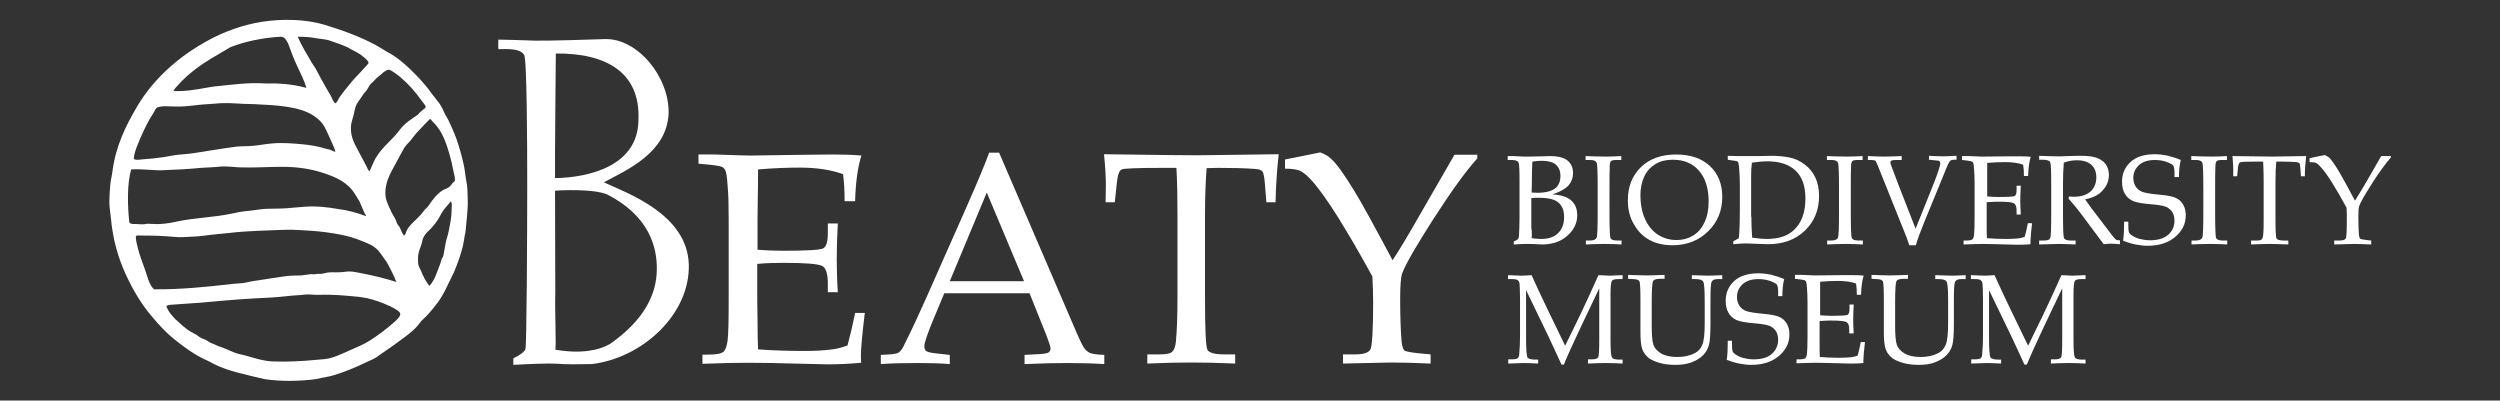
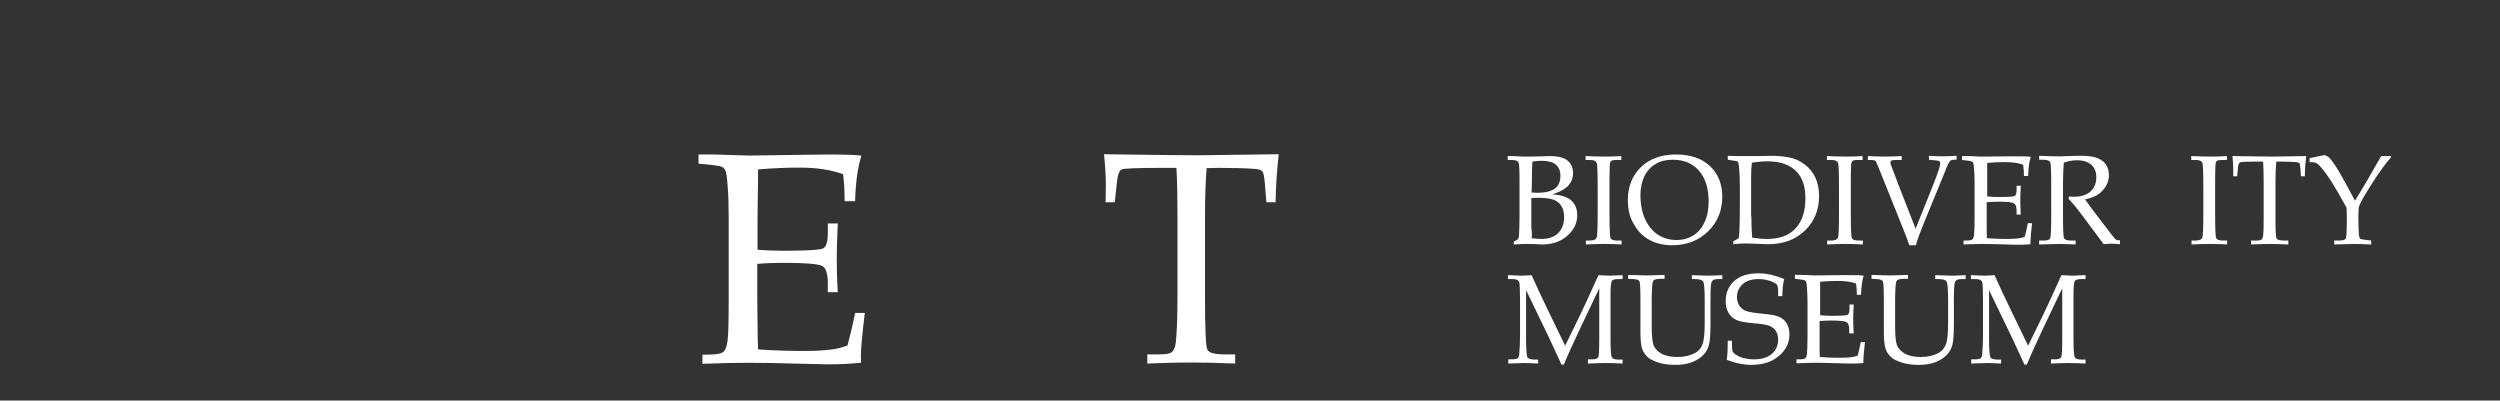
<svg xmlns="http://www.w3.org/2000/svg" version="1.1" id="Layer_1" x="0px" y="0px" viewBox="0 0 953.1 152.7" style="enable-background:new 0 0 953.1 152.7;" xml:space="preserve">
  <rect x="0" y="0" width="953.1" height="152.7" fill="#333333" stroke="none" />
  <style type="text/css">
	.st0{fill:#FFFFFF;}
</style>
  <g id="Layer_4">
</g>
  <g id="Layer_3">
</g>
  <g id="Layer_2_1_">
    <g>
      <g>
        <path class="st0" d="M591.8,74.1c3.4,0.2,5.8,1,7.3,2.4s2.2,3.2,2.2,5.6c0,3-1.3,5.6-3.8,7.8c-2.5,2.2-5.7,3.3-9.6,3.3l-1.9-0.1     c-1.6-0.1-2.9-0.1-4-0.1c-0.8,0-1.8,0-2.9,0.1l-2,0.1v-1.1c1-0.5,1.6-0.8,1.7-1.1c0.2-0.3,0.3-0.7,0.3-1.3c0.1-1.9,0.2-4,0.2-6.4     V68.6c0-3.9-0.1-6.2-0.4-6.7c-0.3-0.6-1.2-0.9-2.5-0.9h-1.6v-1.5h2l2.2,0.1c1.1,0.1,2,0.1,2.7,0.1c1,0,3,0,5.9-0.1l3.5-0.1     c2.7,0,4.7,0.5,6.1,1.4c1.7,1.2,2.5,2.9,2.5,5.1c0,1.8-0.6,3.4-1.8,4.8C596.7,72,594.7,73.2,591.8,74.1z M583.9,73.4     c0.8,0,1.5,0.1,2.2,0.1c3.1,0,5.4-0.6,6.8-1.7c1.4-1.1,2-2.7,2-4.8c0-1.8-0.6-3.2-1.7-4.2c-1.1-1-3-1.5-5.4-1.5     c-1.1,0-2.3,0.1-3.6,0.3c-0.1,1.9-0.2,4.8-0.2,8.7L583.9,73.4L583.9,73.4z M584,89.3c0,0.4,0,0.9-0.1,1.5     c1.5,0.2,2.7,0.3,3.6,0.3c2.8,0,5-0.7,6.5-2.2s2.3-3.5,2.3-6.1c0-1.7-0.3-3.1-1-4.2s-1.6-1.9-2.9-2.4c-1.2-0.5-3.2-0.8-5.9-0.8     c-0.8,0-1.7,0-2.7,0.1v8.4v3C584,87.9,584,88.7,584,89.3L584,89.3z" />
        <path class="st0" d="M604.6,91.7h1.5c1.5,0,2.3-0.4,2.6-1.1s0.4-4.1,0.4-10.2v-8c0-6.3-0.1-9.8-0.4-10.4c-0.3-0.6-1-1-2.3-1h-1.9     v-1.5c2.6,0.1,5.2,0.2,7.8,0.2c2.1,0,4.1-0.1,5.8-0.2V61h-1.8c-1.1,0-1.8,0.1-2.1,0.4c-0.3,0.3-0.5,0.9-0.5,2     c-0.1,1.7-0.1,4.7-0.1,9v8.2c0,6.1,0.1,9.5,0.4,10.2c0.3,0.6,1.1,0.9,2.6,0.9h1.6v1.5c-1.9-0.1-4.1-0.2-6.4-0.2     c-2.7,0-5.1,0.1-7.2,0.2L604.6,91.7L604.6,91.7z" />
        <path class="st0" d="M620.6,76.3c0-5.2,1.7-9.4,5-12.6c3.3-3.2,7.8-4.8,13.4-4.8c5.5,0,9.8,1.5,12.9,4.4     c3.1,2.9,4.7,6.9,4.7,11.7c0,5.3-1.8,9.7-5.4,13.2c-3.6,3.5-8.1,5.3-13.6,5.3c-3.4,0-6.4-0.7-8.9-2.1s-4.4-3.4-5.9-6.1     C621.3,82.8,620.6,79.7,620.6,76.3z M625.4,74.3c0,3.6,0.6,6.7,1.8,9.3c1.2,2.6,2.9,4.6,4.9,5.9c2.1,1.3,4.4,2,7,2     c2.5,0,4.6-0.6,6.4-1.7c1.8-1.1,3.3-2.8,4.3-5c1.1-2.2,1.6-4.9,1.6-8.1c0-3.3-0.6-6.2-1.7-8.6c-1.2-2.4-2.8-4.2-4.8-5.4     s-4.4-1.8-7.2-1.8c-2.5,0-4.7,0.5-6.5,1.6s-3.3,2.6-4.3,4.7C625.9,69.3,625.4,71.7,625.4,74.3z" />
        <path class="st0" d="M662.9,90.8c0.3-2.4,0.4-6.7,0.4-12.8v-6.9c0-2.8-0.1-5.2-0.3-7.3c-0.1-1.2-0.3-1.9-0.4-2.1     c-0.2-0.2-0.8-0.4-2-0.5l-1.9-0.3v-1.5c2.6,0.1,4.4,0.1,5.3,0.1h6.4l5.2-0.1c2.1,0,4.2,0.2,6.4,0.6c2.2,0.4,4.2,1.3,6,2.7     c1.8,1.3,3.1,3,4.1,5c0.9,2,1.4,4.3,1.4,7c0,5.3-1.8,9.8-5.4,13.2c-3.6,3.5-8.3,5.2-14.1,5.2l-2.9-0.1c-2.9-0.1-4.7-0.2-5.4-0.2     c-1.3,0-2.9,0.1-4.9,0.3V92L662.9,90.8z M667.7,82.6c0,2.9,0.1,5.5,0.3,8c2.1,0.3,4,0.5,5.6,0.5c4.4,0,7.9-1.1,10.3-3.4     c3-2.8,4.4-6.8,4.4-12.1c0-4.6-1.2-8.1-3.7-10.5s-6.1-3.6-10.8-3.6c-1.7,0-3.6,0.2-5.9,0.5c-0.2,1.5-0.3,3.2-0.3,5.2v15.4H667.7z     " />
        <path class="st0" d="M696.6,91.7h1.5c1.5,0,2.3-0.4,2.6-1.1s0.4-4.1,0.4-10.2v-8c0-6.3-0.1-9.8-0.4-10.4c-0.3-0.6-1-1-2.3-1h-1.9     v-1.5c2.6,0.1,5.2,0.2,7.8,0.2c2.1,0,4.1-0.1,5.8-0.2V61h-1.8c-1.1,0-1.8,0.1-2.1,0.4c-0.3,0.3-0.5,0.9-0.5,2     c-0.1,1.7-0.1,4.7-0.1,9v8.2c0,6.1,0.1,9.5,0.4,10.2c0.3,0.6,1.1,0.9,2.6,0.9h1.6v1.5c-1.9-0.1-4.1-0.2-6.4-0.2     c-2.7,0-5.1,0.1-7.2,0.2L696.6,91.7L696.6,91.7z" />
        <path class="st0" d="M727.9,93.5c-0.7-2.1-1.4-4.1-2.2-5.9l-8.5-21.2c-1.2-3.1-1.9-4.7-2.1-5c-0.2-0.3-0.9-0.4-2-0.4h-1v-1.5     c2.5,0.1,4.6,0.2,6.3,0.2c1.8,0,4-0.1,6.6-0.2V61h-2.3c-0.8,0-1.3,0.1-1.6,0.2c-0.2,0.2-0.4,0.4-0.4,0.7c0,0.2,0,0.4,0.1,0.7     l3.1,8.2l6.4,16.4l6.3-15.7c2.1-5.2,3.1-8.3,3.1-9.2c0-0.7-0.4-1.1-1.3-1.1l-1-0.1l-2-0.2v-1.5c2.1,0.1,3.8,0.2,5.2,0.2     s3.2-0.1,5.3-0.2v1.5H745c-0.8,0-1.3,0.2-1.6,0.5c-0.3,0.4-1,1.6-1.8,3.8l-8,19.5c-1.5,3.7-2.6,6.6-3.2,8.8     C730.4,93.5,727.9,93.5,727.9,93.5z" />
        <path class="st0" d="M761.5,76.9c-1.3,0-2.7,0.1-4.1,0.2v5.8v3.3c0,2.1,0,3.6,0.1,4.6c2.3,0.2,4.8,0.3,7.4,0.3     c1.8,0,3.3-0.1,4.5-0.2c0.8-0.1,1.6-0.3,2.5-0.6c0.4-1.4,0.8-3.1,1.2-5.2h1.6c-0.4,3.5-0.6,5.8-0.6,6.9v1.1     c-1.8,0.2-3.6,0.2-5.4,0.2l-3.7-0.1c-4.1-0.1-7.1-0.2-9-0.2c-1.8,0-4.3,0.1-7.4,0.2v-1.5h0.7c1.4,0,2.2-0.1,2.6-0.4     c0.4-0.3,0.6-0.9,0.7-1.9c0.1-1,0.2-3.2,0.2-6.6v-13c0-2.1-0.1-3.9-0.2-5.2c-0.1-1.4-0.2-2.2-0.3-2.4c-0.1-0.3-0.3-0.5-0.5-0.6     s-0.9-0.3-2-0.4L748,61v-1.5h2.6l2.5,0.1c1.4,0.1,2.5,0.1,3.2,0.1l9.1-0.1h4.3c1.5,0,3,0,4.5,0.2c-0.6,1.9-0.9,4.3-1,7.3h-1.6     c0-1.7-0.1-3.2-0.3-4.3c-1.9-0.7-4.2-1-6.9-1c-2.2,0-4.4,0.1-6.8,0.3c0,1.5,0,3,0,4.4v3.6v4.8c1.6,0.1,2.9,0.2,4.1,0.2     c3.8,0,5.9-0.1,6.4-0.4s0.7-1.1,0.7-2.4v-1.5h1.6c-0.1,2.4-0.2,4.3-0.2,5.7c0,1.5,0.1,3.3,0.2,5.3h-1.6v-1.4     c0-1.5-0.3-2.4-0.9-2.8C767.1,77,765,76.9,761.5,76.9L761.5,76.9z" />
        <path class="st0" d="M794.9,76c1.5,2.2,3.5,4.8,5.8,7.8l4.5,5.9c0.8,1,1.3,1.6,1.6,1.7s0.5,0.2,0.8,0.2h0.6v1.5     c-1.3-0.1-2.5-0.2-3.4-0.2S803,93,802,93.1l-8.4-11.3c-1.6-2.1-3.2-4.1-5-6.1l0.2-0.8c0.9,0.1,1.6,0.1,2,0.1c2.6,0,4.7-0.7,6.2-2     c1.5-1.4,2.2-3.2,2.2-5.4c0-2-0.6-3.6-1.9-4.8c-1.3-1.1-3.1-1.7-5.5-1.7c-1.7,0-3.3,0.3-5,0.9c-0.2,2.5-0.3,5.2-0.3,8.1v11.4     c0,5.6,0.1,8.7,0.4,9.3c0.3,0.6,1.1,0.9,2.6,0.9h1.8v1.5c-2.6-0.1-4.8-0.2-6.5-0.2c-1.4,0-3.8,0.1-7.4,0.2v-1.5h1.8     c1.4,0,2.2-0.3,2.4-0.9c0.3-0.6,0.4-3.7,0.4-9.3V70c0-4.9-0.1-7.6-0.4-8.2c-0.3-0.6-1.2-0.9-2.9-0.9h-1.3v-1.5     c2.9,0.1,5.2,0.2,6.7,0.2c1,0,2.5,0,4.5-0.1c2.3-0.1,3.9-0.1,4.9-0.1c2.7,0,4.8,0.3,6.2,0.9c1.4,0.6,2.5,1.4,3.2,2.5     s1.1,2.4,1.1,3.9c0,2.2-0.8,4.2-2.4,5.9C800.3,74.2,798,75.4,794.9,76z" />
-         <path class="st0" d="M831.4,61c-0.4,1.6-0.7,3.8-0.7,6.5H829v-1.9c0-1.2-0.2-2.1-0.5-2.5s-1.2-0.9-2.6-1.4     c-1.4-0.5-2.9-0.7-4.4-0.7c-2.5,0-4.5,0.6-6,1.9c-1.4,1.3-2.2,2.9-2.2,4.9c0,1.3,0.3,2.3,0.9,3.3c0.6,0.9,1.4,1.6,2.4,2     s3.1,0.8,6.4,1.1c3.3,0.3,5.5,0.7,6.6,1.3c1.1,0.5,2.1,1.4,2.7,2.5c0.7,1.2,1,2.5,1,4.1c0,3.2-1.3,5.9-4,8.2     c-2.7,2.3-6.2,3.4-10.6,3.4c-1.5,0-3-0.2-4.6-0.5c-1.5-0.3-3.1-0.8-4.7-1.4c0.3-1.9,0.4-4.3,0.4-7.3h1.6v1.2     c0,1.5,0.1,2.5,0.2,2.8c0.2,0.4,0.5,0.8,1.1,1.2c0.9,0.6,1.9,1.1,3.1,1.4c1.2,0.3,2.5,0.5,3.9,0.5c3,0,5.3-0.7,6.9-2.1     c1.6-1.4,2.4-3.2,2.4-5.4c0-1.3-0.3-2.3-0.8-3.2c-0.6-0.9-1.3-1.5-2.3-2c-1-0.4-2.8-0.8-5.5-1c-3.6-0.3-6-0.7-7.3-1.3     c-1.3-0.6-2.3-1.5-3-2.7s-1.1-2.7-1.1-4.6c0-3.1,1.1-5.6,3.3-7.6s5.3-2.9,9.2-2.9c1.6,0,3.2,0.2,4.7,0.5     C828.2,59.8,829.8,60.3,831.4,61z" />
        <path class="st0" d="M835.5,91.7h1.5c1.5,0,2.3-0.4,2.6-1.1s0.4-4.1,0.4-10.2v-8c0-6.3-0.1-9.8-0.4-10.4c-0.3-0.6-1-1-2.3-1h-1.9     v-1.5c2.6,0.1,5.2,0.2,7.8,0.2c2.1,0,4.1-0.1,5.8-0.2V61h-1.8c-1.1,0-1.8,0.1-2.1,0.4c-0.3,0.3-0.5,0.9-0.5,2     c-0.1,1.7-0.1,4.7-0.1,9v8.2c0,6.1,0.1,9.5,0.4,10.2c0.3,0.6,1.1,0.9,2.6,0.9h1.6v1.5c-1.9-0.1-4.1-0.2-6.4-0.2     c-2.7,0-5.1,0.1-7.2,0.2L835.5,91.7L835.5,91.7z" />
        <path class="st0" d="M867.8,61.6c-0.2,2.4-0.3,4.9-0.3,7.5v13.5c0,5,0.1,7.8,0.4,8.3c0.3,0.5,1.2,0.8,2.7,0.8h1.8v1.5     c-2.8-0.1-5.2-0.2-7.1-0.2c-2,0-4.3,0.1-7.1,0.2v-1.5h2c1,0,1.7-0.1,2-0.4s0.5-0.8,0.6-1.6c0.2-1.8,0.2-4.2,0.2-7.2V68.9     c0-2.7-0.1-5.1-0.2-7.3h-2.4c-3.9,0-6,0.1-6.4,0.3s-0.7,0.9-0.8,2.1l-0.3,3.2h-1.5v-2.8c0-1.1-0.1-2.8-0.3-4.9     c8.5,0.1,13.5,0.2,15,0.2l13.1-0.2c-0.3,2.7-0.5,5.2-0.5,7.7h-1.5l-0.2-3.1c-0.1-1.1-0.2-1.7-0.4-1.9s-0.6-0.3-1.2-0.4     c-1.7-0.1-3.7-0.2-5.9-0.2L867.8,61.6L867.8,61.6z" />
        <path class="st0" d="M891.6,65.2c1.2,2,3.3,5.8,6.2,11.3c1-1.5,2.5-4,4.6-7.6l5.4-9.4h3.7V60c-1.9,2.2-4.3,5.4-7.1,9.8     s-4.5,7.3-5,8.8c-0.2,0.5-0.3,1.9-0.3,4c0,2.9,0.1,5.1,0.2,6.8c0.1,0.9,0.3,1.4,0.5,1.6s1,0.3,2.4,0.5l1.8,0.2v1.5     c-2.8-0.1-4.9-0.2-6.5-0.2l-7.6,0.2v-1.5h2c1.3,0,2.2-0.3,2.4-0.8c0.3-0.6,0.4-3,0.4-7.5c0-1.3,0-2.7-0.1-4.2     c-2-3.7-3.9-7-5.6-9.7c-1.7-2.7-3.2-4.7-4.4-6c-0.6-0.7-1.2-1.2-1.7-1.4s-1.3-0.3-2.4-0.3v-1.5c0.6-0.1,1.9-0.4,3.8-0.8l1.9-0.4     c0.7,0.3,1.3,0.6,1.8,1C888.8,60.9,890,62.6,891.6,65.2L891.6,65.2z" />
      </g>
      <g>
        <path class="st0" d="M609.7,109.9l-7,14.7c-2.6,5.5-4.8,10.3-6.5,14.4h-0.9c-0.6-1.4-2.3-5-5-10.8l-8.5-17.6v18.3     c0,4.3,0.2,6.7,0.5,7.3s1.4,0.9,3.2,0.9h0.9v1.5c-2.2-0.1-4-0.2-5.4-0.2c-1,0-3,0.1-6,0.2V137h1.5c1,0,1.7-0.2,2.1-0.4     c0.3-0.3,0.6-0.8,0.6-1.6c0.2-2.2,0.3-4.6,0.3-7.2v-13.4c0-3.2-0.1-5.4-0.2-6.4c-0.1-0.5-0.3-0.9-0.7-1.2     c-0.4-0.3-1.2-0.4-2.4-0.4h-1.3v-1.5c2.7,0.1,4.5,0.2,5.2,0.2c0.9,0,2.2-0.1,3.8-0.2c1.9,4.3,4.1,8.9,6.6,14.1l6.2,12.8l5.8-11.9     c2-4.2,4.3-9.2,6.9-15c2,0.1,3.4,0.2,4.2,0.2c0.9,0,2.6-0.1,5-0.2v1.5h-1.5c-1.4,0-2.3,0.2-2.6,0.7s-0.5,2.2-0.5,5.2v17.3     c0,3.9,0.2,6.1,0.5,6.6c0.3,0.6,1.2,0.9,2.7,0.9h1.4v1.5c-2.2-0.1-4.3-0.2-6.3-0.2c-2.2,0-4.5,0.1-6.9,0.2V137h1.6     c1.2,0,2-0.3,2.3-0.8s0.4-2.9,0.4-7L609.7,109.9L609.7,109.9z" />
        <path class="st0" d="M620.7,106.3v-1.5c3.2,0.1,5.6,0.2,7.1,0.2s3.8-0.1,6.8-0.2v1.5h-1.7c-1.5,0-2.4,0.3-2.7,0.9     s-0.5,3.1-0.5,7.7v9.3c0,3.4,0.2,5.8,0.6,7.1c0.4,1.3,1.3,2.4,2.9,3.4c1.5,0.9,3.6,1.4,6.2,1.4c2.7,0,4.9-0.5,6.8-1.5     c1.3-0.7,2.2-1.7,2.8-3.2c0.6-1.4,0.9-4.1,0.9-8.1v-8.9c0-4.1-0.2-6.5-0.6-7.1c-0.4-0.6-1.4-0.9-3.1-0.9H645v-1.5     c3.3,0.1,5.4,0.2,6.2,0.2c1.4,0,3.2-0.1,5.4-0.2v1.5H655c-1.3,0-2.1,0.3-2.4,1c-0.4,0.7-0.5,3-0.5,7.1v8.9c0,4.1-0.2,6.8-0.6,8.2     c-0.4,1.4-1.1,2.7-2.2,3.8c-1.1,1.1-2.5,2-4.3,2.7s-3.9,1-6.3,1c-2.5,0-4.7-0.3-6.5-0.9c-1.9-0.6-3.3-1.3-4.2-2.2s-1.6-1.9-2-3.2     s-0.6-3.4-0.6-6.4v-4.5v-7.2c0-4.5-0.1-6.9-0.4-7.5c-0.3-0.5-1.1-0.8-2.5-0.8L620.7,106.3L620.7,106.3z" />
        <path class="st0" d="M680.2,106.4c-0.4,1.6-0.7,3.8-0.7,6.5h-1.6V111c0-1.2-0.2-2.1-0.5-2.5s-1.2-0.9-2.6-1.4     c-1.4-0.5-2.9-0.7-4.4-0.7c-2.5,0-4.5,0.6-6,1.9c-1.4,1.3-2.2,2.9-2.2,4.9c0,1.3,0.3,2.3,0.9,3.3c0.6,0.9,1.4,1.6,2.4,2     s3.1,0.8,6.4,1.1c3.3,0.3,5.5,0.7,6.6,1.3c1.1,0.5,2.1,1.4,2.7,2.5c0.7,1.2,1,2.5,1,4.1c0,3.2-1.3,5.9-4,8.2s-6.2,3.4-10.6,3.4     c-1.5,0-3-0.2-4.6-0.5c-1.5-0.3-3.1-0.8-4.7-1.4c0.3-1.9,0.4-4.3,0.4-7.3h1.6v1.2c0,1.5,0.1,2.5,0.2,2.8c0.2,0.4,0.5,0.8,1.1,1.2     c0.9,0.6,1.9,1.1,3.1,1.4c1.2,0.3,2.5,0.5,3.9,0.5c3,0,5.3-0.7,6.9-2.1c1.6-1.4,2.4-3.2,2.4-5.4c0-1.3-0.3-2.3-0.8-3.2     c-0.6-0.9-1.3-1.5-2.3-2c-1-0.4-2.8-0.8-5.5-1c-3.6-0.3-6-0.7-7.3-1.3c-1.3-0.6-2.3-1.5-3-2.7s-1.1-2.7-1.1-4.6     c0-3.1,1.1-5.6,3.3-7.6s5.3-2.9,9.2-2.9c1.6,0,3.2,0.2,4.7,0.5C677,105.2,678.6,105.7,680.2,106.4z" />
        <path class="st0" d="M697.8,122.2c-1.3,0-2.7,0.1-4.1,0.2v5.8v3.3c0,2.1,0,3.6,0.1,4.6c2.3,0.2,4.8,0.3,7.4,0.3     c1.8,0,3.3-0.1,4.5-0.2c0.8-0.1,1.6-0.3,2.5-0.6c0.4-1.4,0.8-3.1,1.2-5.2h1.6c-0.4,3.5-0.6,5.8-0.6,6.9v1.1     c-1.8,0.2-3.6,0.2-5.4,0.2l-3.7-0.1c-4.1-0.1-7.1-0.2-9-0.2c-1.8,0-4.3,0.1-7.4,0.2V137h0.7c1.4,0,2.2-0.1,2.6-0.4     c0.4-0.3,0.6-0.9,0.7-1.9c0.1-1,0.2-3.2,0.2-6.6v-13c0-2.1-0.1-3.9-0.2-5.2c-0.1-1.4-0.2-2.2-0.3-2.4c-0.1-0.3-0.3-0.5-0.5-0.6     s-0.9-0.3-2-0.4l-1.8-0.2v-1.5h2.6l2.5,0.1c1.4,0.1,2.5,0.1,3.2,0.1l9.1-0.1h4.3c1.5,0,3,0,4.5,0.2c-0.6,1.9-0.9,4.3-1,7.3h-1.6     c0-1.7-0.1-3.2-0.3-4.3c-1.9-0.7-4.2-1-6.9-1c-2.2,0-4.4,0.1-6.8,0.3c0,1.5,0,3,0,4.4v3.6v4.8c1.6,0.1,2.9,0.2,4.1,0.2     c3.8,0,5.9-0.1,6.4-0.4s0.7-1.1,0.7-2.4v-1.5h1.6c-0.1,2.4-0.2,4.3-0.2,5.7c0,1.5,0.1,3.3,0.2,5.3H705v-1.4     c0-1.5-0.3-2.4-0.9-2.8C703.5,122.4,701.4,122.2,697.8,122.2L697.8,122.2z" />
        <path class="st0" d="M713.5,106.3v-1.5c3.2,0.1,5.6,0.2,7.1,0.2s3.8-0.1,6.8-0.2v1.5h-1.7c-1.5,0-2.4,0.3-2.7,0.9     s-0.5,3.1-0.5,7.7v9.3c0,3.4,0.2,5.8,0.6,7.1c0.4,1.3,1.3,2.4,2.9,3.4c1.5,0.9,3.6,1.4,6.2,1.4c2.7,0,4.9-0.5,6.8-1.5     c1.3-0.7,2.2-1.7,2.8-3.2c0.6-1.4,0.9-4.1,0.9-8.1v-8.9c0-4.1-0.2-6.5-0.6-7.1c-0.4-0.6-1.4-0.9-3.1-0.9h-1.2v-1.5     c3.3,0.1,5.4,0.2,6.2,0.2c1.4,0,3.2-0.1,5.4-0.2v1.5h-1.6c-1.3,0-2.1,0.3-2.4,1c-0.4,0.7-0.5,3-0.5,7.1v8.9     c0,4.1-0.2,6.8-0.6,8.2c-0.4,1.4-1.1,2.7-2.2,3.8c-1.1,1.1-2.5,2-4.3,2.7s-3.9,1-6.3,1c-2.5,0-4.7-0.3-6.5-0.9     c-1.9-0.6-3.3-1.3-4.2-2.2s-1.6-1.9-2-3.2s-0.6-3.4-0.6-6.4v-4.5v-7.2c0-4.5-0.1-6.9-0.4-7.5c-0.3-0.5-1.1-0.8-2.5-0.8     L713.5,106.3L713.5,106.3z" />
        <path class="st0" d="M786.2,109.9l-7,14.7c-2.6,5.5-4.8,10.3-6.5,14.4h-0.9c-0.6-1.4-2.3-5-5-10.8l-8.5-17.6v18.3     c0,4.3,0.2,6.7,0.5,7.3s1.4,0.9,3.2,0.9h0.9v1.5c-2.2-0.1-4-0.2-5.4-0.2c-1,0-3,0.1-6,0.2V137h1.5c1,0,1.7-0.2,2.1-0.4     c0.3-0.3,0.6-0.8,0.6-1.6c0.2-2.2,0.3-4.6,0.3-7.2v-13.4c0-3.2-0.1-5.4-0.2-6.4c-0.1-0.5-0.3-0.9-0.7-1.2     c-0.4-0.3-1.2-0.4-2.4-0.4h-1.3v-1.5c2.7,0.1,4.5,0.2,5.2,0.2c0.9,0,2.2-0.1,3.8-0.2c1.9,4.3,4.1,8.9,6.6,14.1l6.2,12.8l5.8-11.9     c2-4.2,4.3-9.2,6.9-15c2,0.1,3.4,0.2,4.2,0.2c0.9,0,2.6-0.1,5-0.2v1.5h-1.5c-1.4,0-2.2,0.2-2.6,0.7c-0.3,0.5-0.5,2.2-0.5,5.2     v17.3c0,3.9,0.2,6.1,0.5,6.6c0.3,0.6,1.2,0.9,2.7,0.9h1.4v1.5c-2.2-0.1-4.3-0.2-6.3-0.2c-2.2,0-4.5,0.1-6.9,0.2V137h1.6     c1.2,0,2-0.3,2.3-0.8s0.4-2.9,0.4-7L786.2,109.9L786.2,109.9z" />
      </g>
-       <path class="st0" d="M262.6,100.9c-0.5-19.4-23.9-27.4-32.4-31.4c9.2-4.9,23.9-11.3,24.7-26.1c0.4-14-11.8-28.8-24.2-28.5    c-5.2,0.2-22.2,0.7-26.5,0.6c-4.3-0.2-14.2-0.4-14.2-0.4s-0.1,3,0,3.6c0.6,0.3,7.9-0.9,9.8,2.2c1.1,1.2,1.2,34.8,1.2,49.7    c0,17.9-0.2,61.6-0.7,62.6c-0.8,1.7-4.6,3.4-4.6,3.4v2.5c0,0,8.3-0.5,13.8-0.5s3.6,0.5,16.1,0.2    C245,136.5,263.1,119.7,262.6,100.9z M211.9,20.4c19.3-0.2,32.3,7.3,31.5,25.3c-0.1,17.6-18.9,22-31.8,22.2    C211.5,62.3,211.9,20.4,211.9,20.4z M250.4,102.9c-0.1,9-4.5,18.9-17.8,28.2c-4.2,2.5-11.3,3.9-20.9,2.2c0.4-1.3-0.2-14.1,0-22    c0-5.5-0.1-38.6-0.1-38.6c1.2-0.1,14.7-0.9,20,1.5C247.2,82.2,250.6,93.9,250.4,102.9z" />
      <path class="st0" d="M298.5,100.2c-3.1,0-6.4,0.1-9.8,0.4v13.8l0.1,7.9c0,5,0.1,8.6,0.2,10.9c5.5,0.4,11.4,0.6,17.6,0.6    c4.2,0,7.7-0.2,10.6-0.6c1.8-0.2,3.8-0.7,5.9-1.5c0.9-3.3,1.9-7.4,2.9-12.4h3.7c-1,8.2-1.5,13.7-1.5,16.5l0.1,2.5    c-4.3,0.4-8.5,0.6-12.7,0.6l-8.8-0.2c-9.7-0.3-16.9-0.4-21.5-0.4c-4.4,0-10.2,0.1-17.5,0.4v-3.5h1.7c3.3,0,5.3-0.3,6.2-1    c0.8-0.6,1.4-2.1,1.7-4.5s0.4-7.6,0.4-15.6V83.3c0-5.1-0.1-9.2-0.4-12.4c-0.2-3.2-0.5-5.1-0.8-5.8c-0.3-0.6-0.7-1.1-1.2-1.4    c-0.5-0.3-2.1-0.6-4.8-0.9l-4.3-0.4v-3.5h6.1l6,0.2c3.3,0.1,5.9,0.2,7.6,0.2l21.6-0.3l10.2-0.1c3.5,0,7,0.1,10.6,0.4    c-1.4,4.5-2.2,10.2-2.4,17.4h-4c0-4.1-0.2-7.6-0.6-10.3c-4.4-1.6-9.9-2.5-16.3-2.5c-5.1,0-10.5,0.2-16.1,0.7c0,3.5,0,7-0.1,10.6    l-0.1,8.6v11.4c3.7,0.3,7,0.4,9.8,0.4c8.9,0,14-0.3,15.2-0.9s1.8-2.5,1.8-5.8v-3.7h3.8c-0.3,5.7-0.4,10.2-0.4,13.6    c0,3.6,0.1,7.8,0.4,12.6h-3.8V108c0-3.6-0.7-5.8-2.1-6.6C311.9,100.6,307,100.2,298.5,100.2L298.5,100.2z" />
-       <path class="st0" d="M392.5,111.8H360l-3.8,9.1c-2.5,6-3.8,9.7-3.8,11c0,0.9,0.2,1.5,0.7,1.9s1.7,0.7,3.6,0.9l5.4,0.6v3.5    c-3.6-0.3-7.6-0.4-12.1-0.4c-5.4,0-10.1,0.1-14.2,0.4v-3.5l1.7-0.1c2.6-0.1,4.3-0.3,5.1-0.8c0.8-0.5,1.6-1.6,2.4-3.5    c2.7-5.4,5.4-11.2,8.2-17.5l15.5-35c4.1-9.3,6.9-16,8.4-20.2h3.8l28.5,66.2c1.9,4.5,3.2,7.2,3.8,8.1c0.6,0.9,1.4,1.6,2.2,2    c0.8,0.4,2.7,0.7,5.6,0.8v3.5c-4.9-0.3-9.5-0.4-13.9-0.4c-4.1,0-9.6,0.1-16.5,0.4v-3.5l5.6-0.3c2-0.1,3.2-0.4,3.5-0.6    c0.6-0.4,0.8-0.9,0.8-1.6c0-0.7-0.6-2.4-1.7-5.3L392.5,111.8z M362.1,107.2h28.3l-14.2-33.8L362.1,107.2z" />
      <path class="st0" d="M460,64.1c-0.4,5.6-0.6,11.5-0.6,17.7v31.9c0,11.9,0.3,18.4,0.9,19.6s2.7,1.8,6.4,1.8h4.2v3.5    c-6.6-0.3-12.2-0.4-16.8-0.4c-4.6,0-10.2,0.1-16.7,0.4v-3.5h4.7c2.5,0,4.1-0.3,4.8-1c0.7-0.7,1.2-1.9,1.4-3.8    c0.4-4.4,0.6-10,0.6-16.9v-32c0-6.3-0.1-12.1-0.4-17.4h-5.7c-9.2,0-14.3,0.2-15.2,0.6c-0.9,0.4-1.5,2.1-1.8,5l-0.8,7.5h-3.5    l0.1-6.7c0-2.7-0.2-6.6-0.7-11.6c20.2,0.3,32,0.4,35.6,0.4l31-0.4c-0.7,6.3-1.1,12.4-1.2,18.3h-3.5l-0.6-7.3c-0.2-2.5-0.5-4-1-4.5    c-0.4-0.5-1.3-0.8-2.7-0.9c-4.1-0.3-8.8-0.4-14-0.4L460,64.1L460,64.1z" />
-       <path class="st0" d="M516.2,72.6c3,4.8,7.8,13.7,14.7,26.6c2.3-3.4,5.9-9.4,10.8-18L554.5,59h8.7v1.4    c-4.6,5.1-10.1,12.8-16.8,23.2c-6.6,10.3-10.6,17.2-11.9,20.8c-0.4,1.2-0.7,4.4-0.7,9.4c0,6.7,0.2,12.1,0.5,16    c0.2,2.1,0.6,3.4,1.1,3.8c0.5,0.4,2.5,0.8,5.7,1.1l4.3,0.4v3.5c-6.5-0.3-11.6-0.4-15.3-0.4l-18.1,0.4v-3.5h4.8    c3.2,0,5.1-0.7,5.7-2c0.6-1.3,1-7.2,1-17.7c0-3.1-0.1-6.4-0.3-10c-4.8-8.8-9.3-16.5-13.3-22.9c-4.1-6.5-7.5-11.2-10.3-14.2    c-1.5-1.6-2.9-2.7-4-3.2s-3.1-0.8-5.7-0.8v-3.5c1.5-0.3,4.5-0.9,9-1.8l4.4-0.9c1.7,0.6,3.1,1.4,4.1,2.4    C509.5,62.3,512.4,66.4,516.2,72.6L516.2,72.6z" />
      <g>
        <g id="XMLID_3_">
          <g>
-             <path class="st0" d="M178.3,75.6c0.2,4.4-0.5,8.5-0.8,12.5c-0.1,1-0.4,1.8-0.5,2.8c-0.2,0.9-0.3,1.9-0.5,2.8       c-0.9,3.6-2.1,6.9-3.4,10c-0.7,1.6-1.5,3-2.2,4.5c-1.4,3.1-3,6-5,8.4c-1.5,1.9-3,3.7-4.8,5.3c-0.6,0.5-1,1.2-1.5,1.8       c-2,2.5-4.6,4.3-7.2,6.2c-2.5,1.9-5.2,3.7-7.8,5.5c-1.5,1.3-3.5,2-5.4,2.9c-3.7,1.8-7.6,3.4-11.8,4.7c-2.1,0.7-4.5,0.9-6.8,1.5       c-2.5,0.4-6.8,0.7-10.3,0.7c-3.1,0-6.5-0.2-9.6-0.7c-6.6-1.6-13.5-2.9-19.1-5.7c-0.9-0.5-1.8-1-2.7-1.4       c-4.8-2.1-8.6-5-12.5-8.1c-3-2.4-5.7-5.3-8.2-8.3c-4.2-4.8-7.5-10.4-10.3-16.5S43,91.3,42.3,83.3c-0.2-2.1-0.6-4.1-0.6-6.1       c0-2.1,0.1-4.1,0.3-6.3c0.1-1.9,0.7-3.8,0.9-5.8c1.3-9.6,5.1-17.2,9.2-24.2c6.4-11,16.4-19.7,27.8-25.8c5.6-3,12.5-5.6,20-6.8       c7.9-1.2,16.8-1,24,1.2c6.9,2.1,13.4,4.5,19.2,7.6c1.5,0.8,2.8,1.7,4.2,2.5c4.3,2.2,7.9,5.5,11.2,8.9c1.1,1.1,2.2,2.3,3.2,3.5       c1.1,1.2,2,2.5,2.9,3.7c1,1.3,2,2.5,2.9,3.7c0.9,1.3,1.6,2.9,2.3,4.4c0.4,0.7,0.9,1.4,1.2,2.1c1,2.2,2.1,4.5,3,7       c1.1,3.2,2.1,6.6,2.9,10.4c0.4,1.9,0.5,3.9,0.9,5.8C178.3,71.3,178.2,73.5,178.3,75.6z M173.4,68.9c0.2-0.9-0.3-2.6-0.5-3.5       c-0.3-1.3-0.5-2.4-0.7-3.4c-1.1-4.5-2.4-8.8-4.4-12.1c-1-1.7-2.4-3.1-3.8-4.6c-1.6,1.5-3.5,3.6-5.3,5.5c-0.8,0.9-1.5,2-2.3,2.9       c-0.9,1-1.8,1.8-2.4,2.9c-1.3,2.2-2.4,4.5-3.7,6.8c-1.3,2.2-2.6,4.8-3.1,7.4c-0.3,1.5-0.4,3.3-0.1,4.8c0.4,1.6,1.3,3.4,2.1,5.2       c0.4,0.8,0.9,1.6,1.3,2.3c0.5,0.9,0.7,1.8,1.1,2.5c0.2,0.3,0.4,0.5,0.7,0.9c0.6,1.1,0.8,2.2,1.7,3.3c0.7-0.3,0.7-1.2,1-1.8       c1-2.2,3.6-4.1,5.2-5.9c0.6-0.7,1.1-1.4,1.7-2.1c0.6-0.6,1.3-1.2,1.7-1.9c1.4-2.1,3.3-4.5,5.4-5.7c0.6-0.3,1.3-0.5,1.8-0.8       c0.4-0.2,0.8-0.7,1.3-1.2C172.4,69.8,173.3,69.2,173.4,68.9z M172.2,79.2c0-0.7,0.2-1.6-0.2-2.3c0,0,0-0.1-0.1-0.1       c-0.9,1-1.7,1.9-2.5,2.9c-0.7,0.9-1.3,2-1.9,3.1c-0.9,1.7-2.1,3.1-3.3,4.4c-1,1-2.1,1.9-2.7,3.2c-0.4,0.7-0.5,1.5-0.7,2.3       c-0.4,1.5-1.1,2.8-1.3,4.2c-0.2,1.1-0.2,2.9,0,4c0.1,0.7,0.6,1.4,0.9,2.1c0.9,2.3,1.9,4.3,3.3,6c2.1-2.2,3-5.6,4.2-8.6       c0.2-0.6,0.3-1.1,0.5-1.7c0.1-0.3,0.4-0.5,0.5-0.8c0.2-0.6,0.3-1.3,0.4-1.9c0.4-2,0.6-3.9,1.3-6c0.4-1.3,0.6-2.7,0.9-4.1       C171.9,83.8,172.2,81.7,172.2,79.2z M162.3,40.7c0-0.4-1-1.6-1.4-2.1c-2.5-3.6-5.3-6.7-8.4-9.3c-0.5-0.4-1.2-1-2-1.5       s-2.1-1.6-2.9-1.1c-0.3,0.2-0.8,0.4-1.2,0.7c-0.4,0.3-0.9,0.8-1.4,1.2c-1.1,0.8-1.6,1.3-2.5,2.3c-0.3,0.4-0.8,0.7-1.1,1       c-0.5,0.6-0.9,1.3-1.3,2c-0.4,0.7-1,1.3-1.5,1.9c-0.9,1.5-2.1,2.9-2.7,4.1c-0.5,1-0.8,2.6-1.1,4c-0.4,1.5-0.9,2.9-1,4.2       c-0.3,4.4,1.7,7.2,3.1,10c1,1.9,2,3.6,2.9,5.5c0.3,0.6,0.5,1.3,1.1,1.7c0.8-1.7,1.4-3.4,2.3-5c1.3-2.2,3-4.1,4.7-5.8       c1.6-1.6,3.1-3.1,4.5-5c1.8-2.4,4.4-4.1,6.8-5.7c0.4-0.5,0.9-0.9,1.5-1.5C161.2,41.8,162.3,41.3,162.3,40.7z M150.3,122.8       c0.8-0.7,2.4-2.1,2.3-3.1c-0.1-1.1-2-1.9-3-2.5c-1.3-0.7-2.7-1.2-3.8-1.7c-2.7-1-5.3-1.9-8.7-2.3c-5.1-0.5-10.1-1-15.4-0.8       c-1.8,0.1-3.8-0.3-5.4-0.1c-2.2,0.3-4.6,0.3-6.8,0.6c-4.4,0.5-8.9,0.7-13.3,0.9c-6.6,0.4-13.2,1-19.8,1.6       c-3.3,0.3-6.7,0.4-10,0.7c-1,0.1-2.1,0-3,0.6c0.8,2.2,2.3,3.9,3.9,5.4s3.3,3,5.1,4.2c1,0.6,2.1,1,3,1.7       c0.5,0.4,0.9,0.7,1.4,0.9c0.5,0.3,1.1,0.4,1.7,0.7s1,0.7,1.6,1s1.3,0.5,1.9,0.8c1.2,0.7,2.5,0.9,3.8,1.5       c1.3,0.5,2.6,1.2,4.1,1.7c1.4,0.5,3,0.7,4.6,1.2c3.1,0.9,6.2,1.9,9.6,2c5.4,0.2,11.2-0.1,16.3-0.6c1.8-0.2,3.7-0.2,5.2-0.6       c2.6-0.6,5.3-2,7.9-3.1c2.6-1.1,5.1-2.2,7.4-3.6C144.3,127.7,147.4,125.4,150.3,122.8z M151.1,107.5c-0.9-2.3-1.9-4.3-2.9-6.2       c-0.4-0.7-0.8-1.5-1.3-2.1c-0.9-1.3-1.9-2.8-2.9-3.9c-1.7-1.8-4.4-2.8-7-3.8c-4.1-1.6-8.4-2.4-13.1-3c-1.6-0.2-3.3-0.4-5-0.5       c-3.4-0.2-6.8-0.5-10.2-0.4c-7.4,0.3-14.3,0.4-21.2,1.2c-2.3,0.3-4.6,0.4-6.9,0.7c-2.2,0.3-4.6,0.6-6.9,0.7       c-2.5,0.1-5,0.4-7.4,0.1c-4.1-0.4-8.4-0.5-12.8-0.5c-0.5,0-1.2-0.2-1.7,0.2c-0.1,1.5,0.4,3,0.7,4.4c0.7,2.9,1.8,5.6,2.7,8.2       c1.1,2.9,1.5,5.8,3.5,7.7c10.6,0.1,20.5-1,30.4-2.1c1.3-0.1,2.5-0.2,3.7-0.3c1.2-0.2,2.3-0.5,3.5-0.7c2.4-0.4,4.8-0.7,7.2-1.1       c2.4-0.3,4.8-0.8,7.3-1c1.3-0.1,2.7,0,4.1-0.1c1.2-0.1,2.5-0.4,3.7-0.5c0.4,0,0.8,0.1,1.1,0.1c0.5,0,0.9-0.2,1.4-0.2s1,0,1.5,0       c0.8-0.1,1.6-0.4,2.4-0.5c1.4-0.2,2.9,0,4.4-0.1c1.3,0,2.5-0.3,3.8-0.3c1.5,0,3.2,0.4,4.7,0.7       C142.7,105.1,147,106.2,151.1,107.5z M140.5,24c0.1-0.7-1.4-1.9-1.9-2.3c-1.6-1.4-3.1-2-4.9-3c-2.3-1.4-4.9-2.1-7.6-3.1       c-1.8-0.7-3.9-0.7-6-1.1c-2.1-0.4-4.4-0.5-6.6-0.5c1.4,3.3,3.4,6.5,5.3,9.8c0.4,0.7,1,1.5,1.5,2.3c1.3,2.4,2.8,5.3,4.1,7.5       c0.5,1,1.2,1.9,1.7,2.9c0.6,1,0.8,2.3,1.8,2.9c0.7-0.5,1-1.4,1.4-2.1c1.4-2.1,3-3.9,4.6-5.9c1.5-1.9,3.4-3.6,5-5.5       C139.1,25.6,140.5,24.3,140.5,24z M139.5,82.4c0-0.5-0.4-0.9-0.6-1.3c-0.7-1.5-1.2-3-1.9-4.4c-0.5-0.9-1.1-1.7-1.6-2.6       c-2.8-4.6-7.2-6.6-12.9-8.4c-4.5-1.4-9.5-2.1-14.8-2.1S96.8,64,91.1,63.8c-2.2-0.1-4.7-0.5-7-0.3c-2.4,0.3-5.1,0.3-7.6,0.5       c-4.7,0.5-9.7,0.7-14.7,0.9c-4,0.1-7.7-0.6-11.8-0.3c-1.6,5.5-1.4,13.8-0.7,20.2c0.5,0.7,1.5,0.6,2.5,0.6s2.2,0.2,3.1,0.1       c0.4,0,0.8-0.2,1.2-0.2c1.5,0,3.3,0.2,4.9,0.1c2.2-0.1,4.5-0.5,6.7-1c6.7-1.4,13.6-1.5,20.3-2.9c2.1-0.5,4.3-0.9,6.6-1.1       c2.3-0.2,4.6-0.7,7-0.8c2.5-0.1,5,0,7.5-0.2c2.4-0.2,4.8-0.4,7.2-0.6c4.4-0.3,8.8,0.2,12.7,0.9       C132.8,80.2,136.1,81.1,139.5,82.4z M125.6,57c0.7,0.2,1.6,0.9,2.3,0.8c-0.6-1.9-1.5-3.7-2.3-5.5s-1.6-3.7-2.7-5.2       c-0.9-1.2-2.3-2.3-3.5-3.1c-5.5-3.5-14.1-3.9-22.6-4.3c-1.3-0.1-2.5,0-3.8-0.1c-3.7-0.2-7.1-0.5-10.8-0.1       c-1.5,0.1-2.9,0.2-4.4,0.3c-2.9,0.2-5.7,0.7-8.5,0.8c-2.2,0.1-4.3-0.1-6.4-0.1c-0.9,0-2.5,0.2-3,0.5c-0.6,0.3-1,1.5-1.4,2.1       c-0.5,0.8-1,1.5-1.4,2.2c-1.8,3.3-3.2,6.3-4.6,9.8c-0.7,1.7-1.4,3.6-1.5,5.5c0.9,0.5,1.9,0.3,2.8,0.2c3.1-0.2,5.8-0.5,8.6-0.9       c1.8-0.3,3.6-0.7,5.5-0.9c2-0.2,3.9-0.3,5.8-0.6c5.6-0.8,10.8-1.8,16.5-2.5c2-0.2,4-0.1,6.2-0.3c2.4-0.2,4.8-0.7,7.2-0.9       c3.9-0.4,8.2,0,11.7,0.3c3.1,0.3,6,0.8,8.6,1.6C124.5,56.8,125.1,56.9,125.6,57z M116.8,33.5c-0.8-2.9-2.3-5.7-3.5-8.3       c-0.9-1.9-1.7-3.8-2.4-5.8c-0.4-1-0.7-2-1.1-2.9c-0.6-1.2-1.4-2.6-2.8-2.5c-6.9,0.4-13.6,1.8-19.2,4c-1.2,0.8-2.6,1.5-3.9,2.3       c-1,0.6-1.9,1.2-2.9,1.7c-4.8,2.9-9.3,6.2-12.9,10.2c-0.7,0.8-1.5,1.5-2,2.5c4.3,0.2,8.4-0.5,12.3-1.2c1.3-0.2,2.6-0.5,4-0.6       c5.9-0.6,12.3-1.5,18.5-1.1c1.9,0.1,3.8-0.1,5.7,0.1C110,32,113.9,32.7,116.8,33.5z" />
-           </g>
+             </g>
        </g>
      </g>
    </g>
  </g>
</svg>